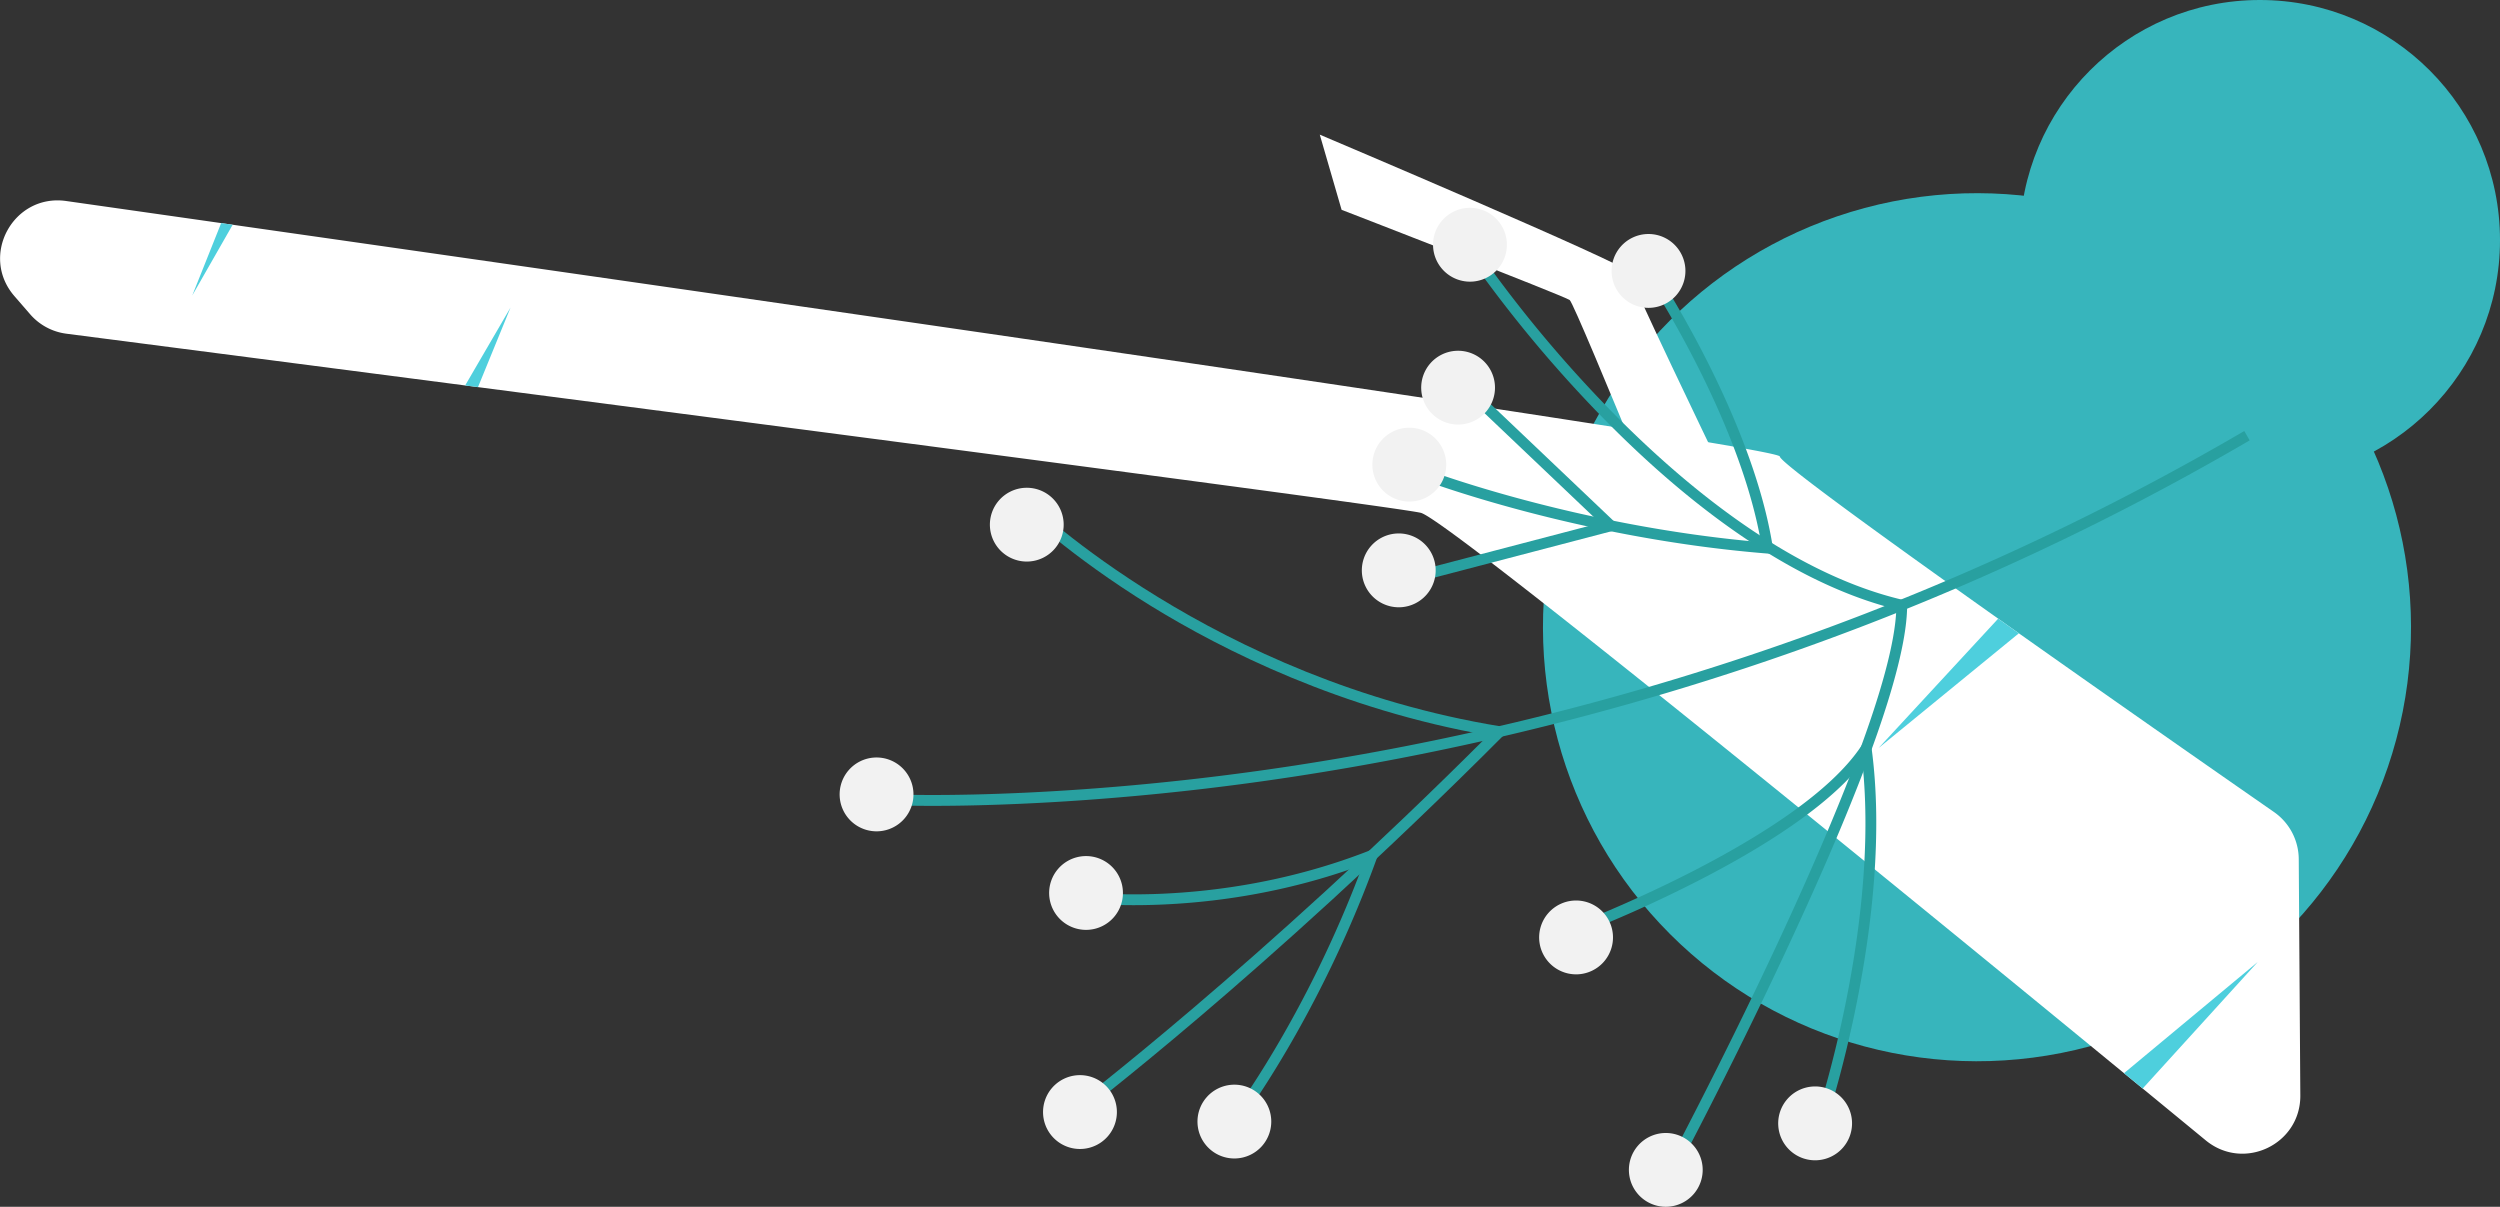
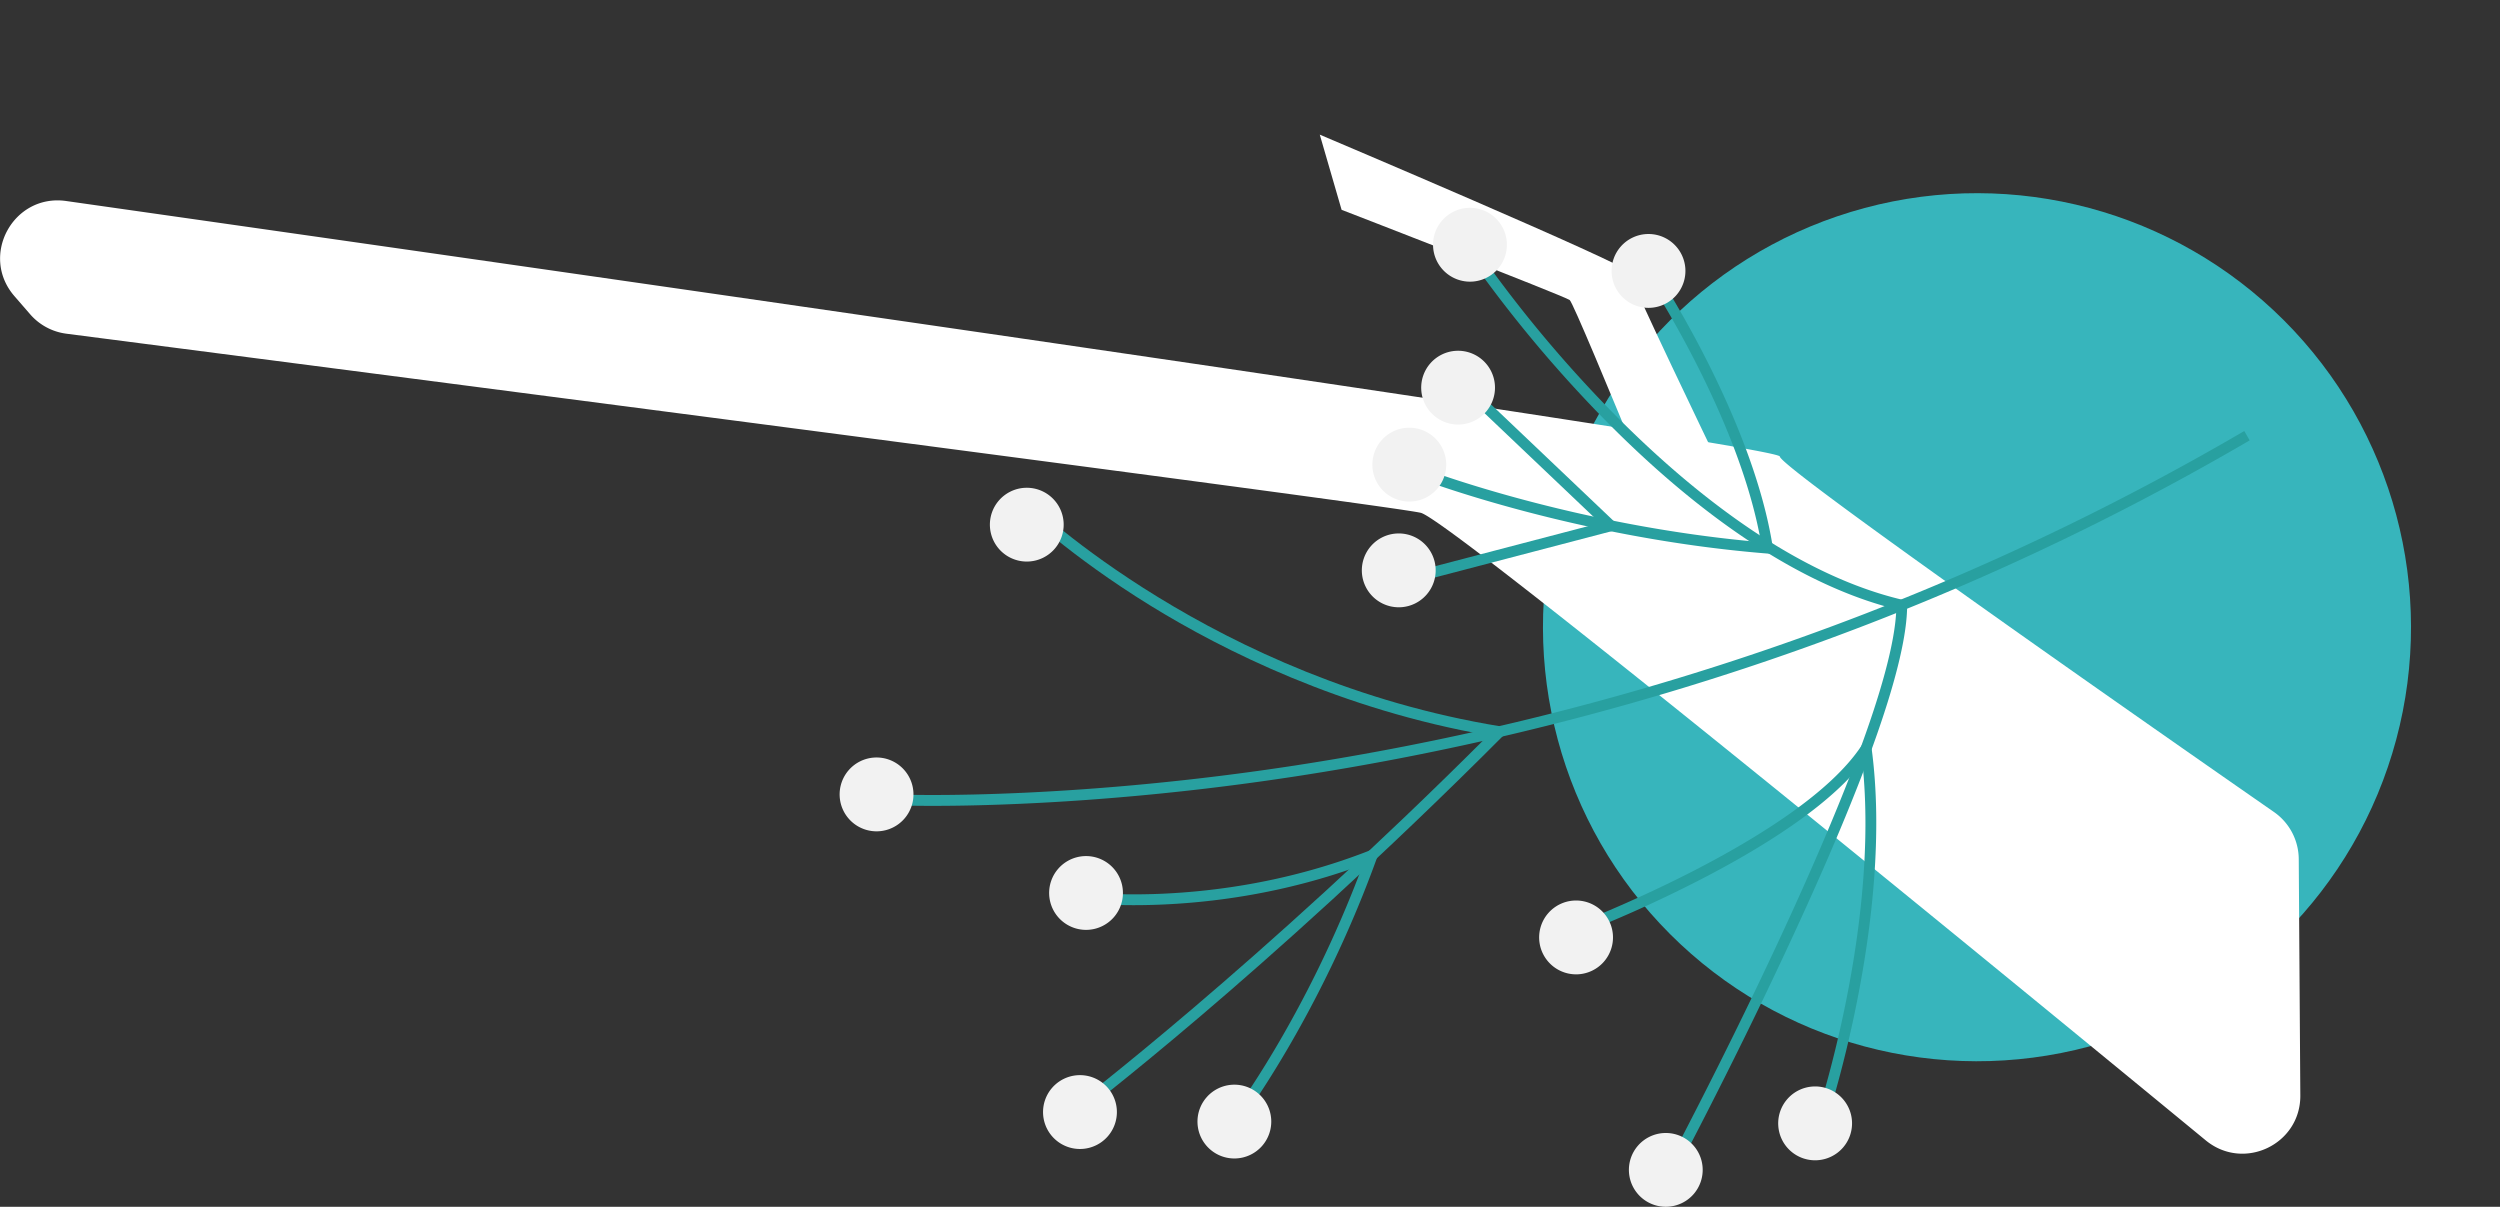
<svg xmlns="http://www.w3.org/2000/svg" viewBox="0 0 922.24 445.18">
  <rect x="0" y="0" width="922.24" height="445.18" fill="#333333" stroke="none" />
  <defs>
    <style>.a{fill:#37b5bc}.b{fill:#fff}.c{fill:#28a0a0}.d{fill:#f2f2f2}.e{fill:#4ecfdd}</style>
  </defs>
  <circle class="a" cx="729.3" cy="231.38" r="160.11" transform="rotate(-45 729.299 231.375)" />
-   <circle class="a" cx="833.65" cy="88.59" r="88.59" />
  <path class="b" d="M632.71 168.53S601 102.76 601 100.38 486.86 49.67 486.86 49.67l8.05 27.73s81.94 31.7 84.14 33.28 53.81 129.17 53.81 129.17z" />
  <path class="b" d="M848 316.9a21.32 21.32 0 00-9.15-17.36c-38-26.4-182.28-127-182.28-131.14 0-4-467.55-70.82-632.17-94.25-19.53-2.77-32 20.19-19.09 35.08l5.82 6.71a21.3 21.3 0 0013.35 7.16c63.88 8.27 487.41 63.12 499.65 66.08 10.48 2.53 207.72 164.16 289.59 231.52 14 11.48 35 1.47 34.86-16.61z" />
  <path class="c" d="M344.05 297.28c-10.57 0-18.9-.29-24.57-.68l.28-4c21.64 1.51 82.37 1.36 157.37-10.12a1014.91 1014.91 0 00162.58-38.83A973.32 973.32 0 00827.9 159l2 3.45a977.73 977.73 0 01-189 85 1019.75 1019.75 0 01-163.27 39C421.91 295 374 297.28 344.05 297.28z" />
  <path class="c" d="M397.33 412l-2.41-3.19c.68-.52 68.95-52.38 154.09-137.54-54.18-9.52-97.59-31.19-124.69-47.9C394.24 204.8 377.13 188.15 377 188l2.8-2.86c.67.65 67.92 65.52 173.72 82.81l3.84.63-2.75 2.75c-45.29 45.45-85.61 81.26-111.49 103.3-28.04 23.89-45.62 37.21-45.79 37.37z" />
  <path class="c" d="M456.74 415l-3.17-2.44c.29-.37 28.14-36.92 49.22-93.59-57.83 21.45-109 13.54-109.53 13.45l.64-3.95c.52.09 53.12 8.19 111.54-14.79l4.11-1.62-1.5 4.16C486.6 375.81 457 414.59 456.74 415zM615.75 437.09l-3.53-1.9c.87-1.61 85.58-159.71 87.32-210.43-43.73-10.87-84.35-45.77-110.85-73.32A478.38 478.38 0 01540.7 93l3.3-2.23a473.63 473.63 0 0047.59 58c26.44 27.46 67 62.34 110.4 72.53l1.55.36v1.58c0 21-14.78 63.46-44 126.08-21.61 46.44-43.54 87.36-43.79 87.77z" />
  <path class="c" d="M673.34 415.13l-3.78-1.29c.24-.73 23.94-71.37 17.48-132.42-10.9 13.83-31.28 28.45-60.69 43.54a488.32 488.32 0 01-45.68 20.48l-1.4-3.74c.84-.32 84.75-32.05 107.48-66.69l2.94-4.47.71 5.3c8.52 63.08-16.8 138.53-17.06 139.29zM654.37 204.4l-2.53-.21c-70.26-5.67-126.85-27.11-127.42-27.32l1.43-3.74c.55.21 55.29 20.94 123.76 26.86-8.25-47-42.51-98.43-42.86-98.95l3.32-2.23c.36.54 36.34 54.55 43.91 103.08z" />
  <path class="c" d="M516.74 216.32l-1.01-3.87 74.53-19.51-56.08-53.31 2.75-2.9 61.29 58.26-81.48 21.33z" />
  <path class="d" d="M608.94 113.54a13.62 13.62 0 10-14.41-12.77 13.62 13.62 0 0014.41 12.77zM543.09 103.88a13.62 13.62 0 10-14.42-12.78 13.64 13.64 0 0014.42 12.78zM538.72 156.59a13.61 13.61 0 10-14.42-12.77 13.62 13.62 0 0014.42 12.77zM520.7 185a13.62 13.62 0 10-14.41-12.77A13.62 13.62 0 00520.7 185zM516.82 224a13.62 13.62 0 10-14.42-12.77A13.63 13.63 0 00516.82 224zM379.61 207.13a13.61 13.61 0 10-14.42-12.77 13.61 13.61 0 0014.42 12.77zM324.17 306.65a13.62 13.62 0 10-14.41-12.78 13.62 13.62 0 0014.41 12.78zM401.47 343a13.61 13.61 0 10-14.42-12.77A13.61 13.61 0 00401.47 343zM399.22 423.83a13.62 13.62 0 10-14.42-12.77 13.62 13.62 0 0014.42 12.77zM456.18 427.33a13.61 13.61 0 10-14.41-12.77 13.6 13.6 0 0014.41 12.77zM582.23 359.41a13.62 13.62 0 10-14.42-12.77 13.63 13.63 0 0014.42 12.77zM615.34 445.15a13.61 13.61 0 10-14.42-12.77 13.61 13.61 0 0014.42 12.77zM670.42 428A13.62 13.62 0 10656 415.26 13.6 13.6 0 00670.42 428z" />
-   <path class="e" d="M737.11 228.23l-44.09 47.7 51.72-42.3-7.63-5.4zM790.42 401.56l42.44-46.68-49.33 41.02 6.89 5.66zM176.33 142.81l12-29.35-16.74 28.74 4.74.61zM81.58 82.31l-10.66 26.7 14.91-26.1-4.25-.6z" />
</svg>